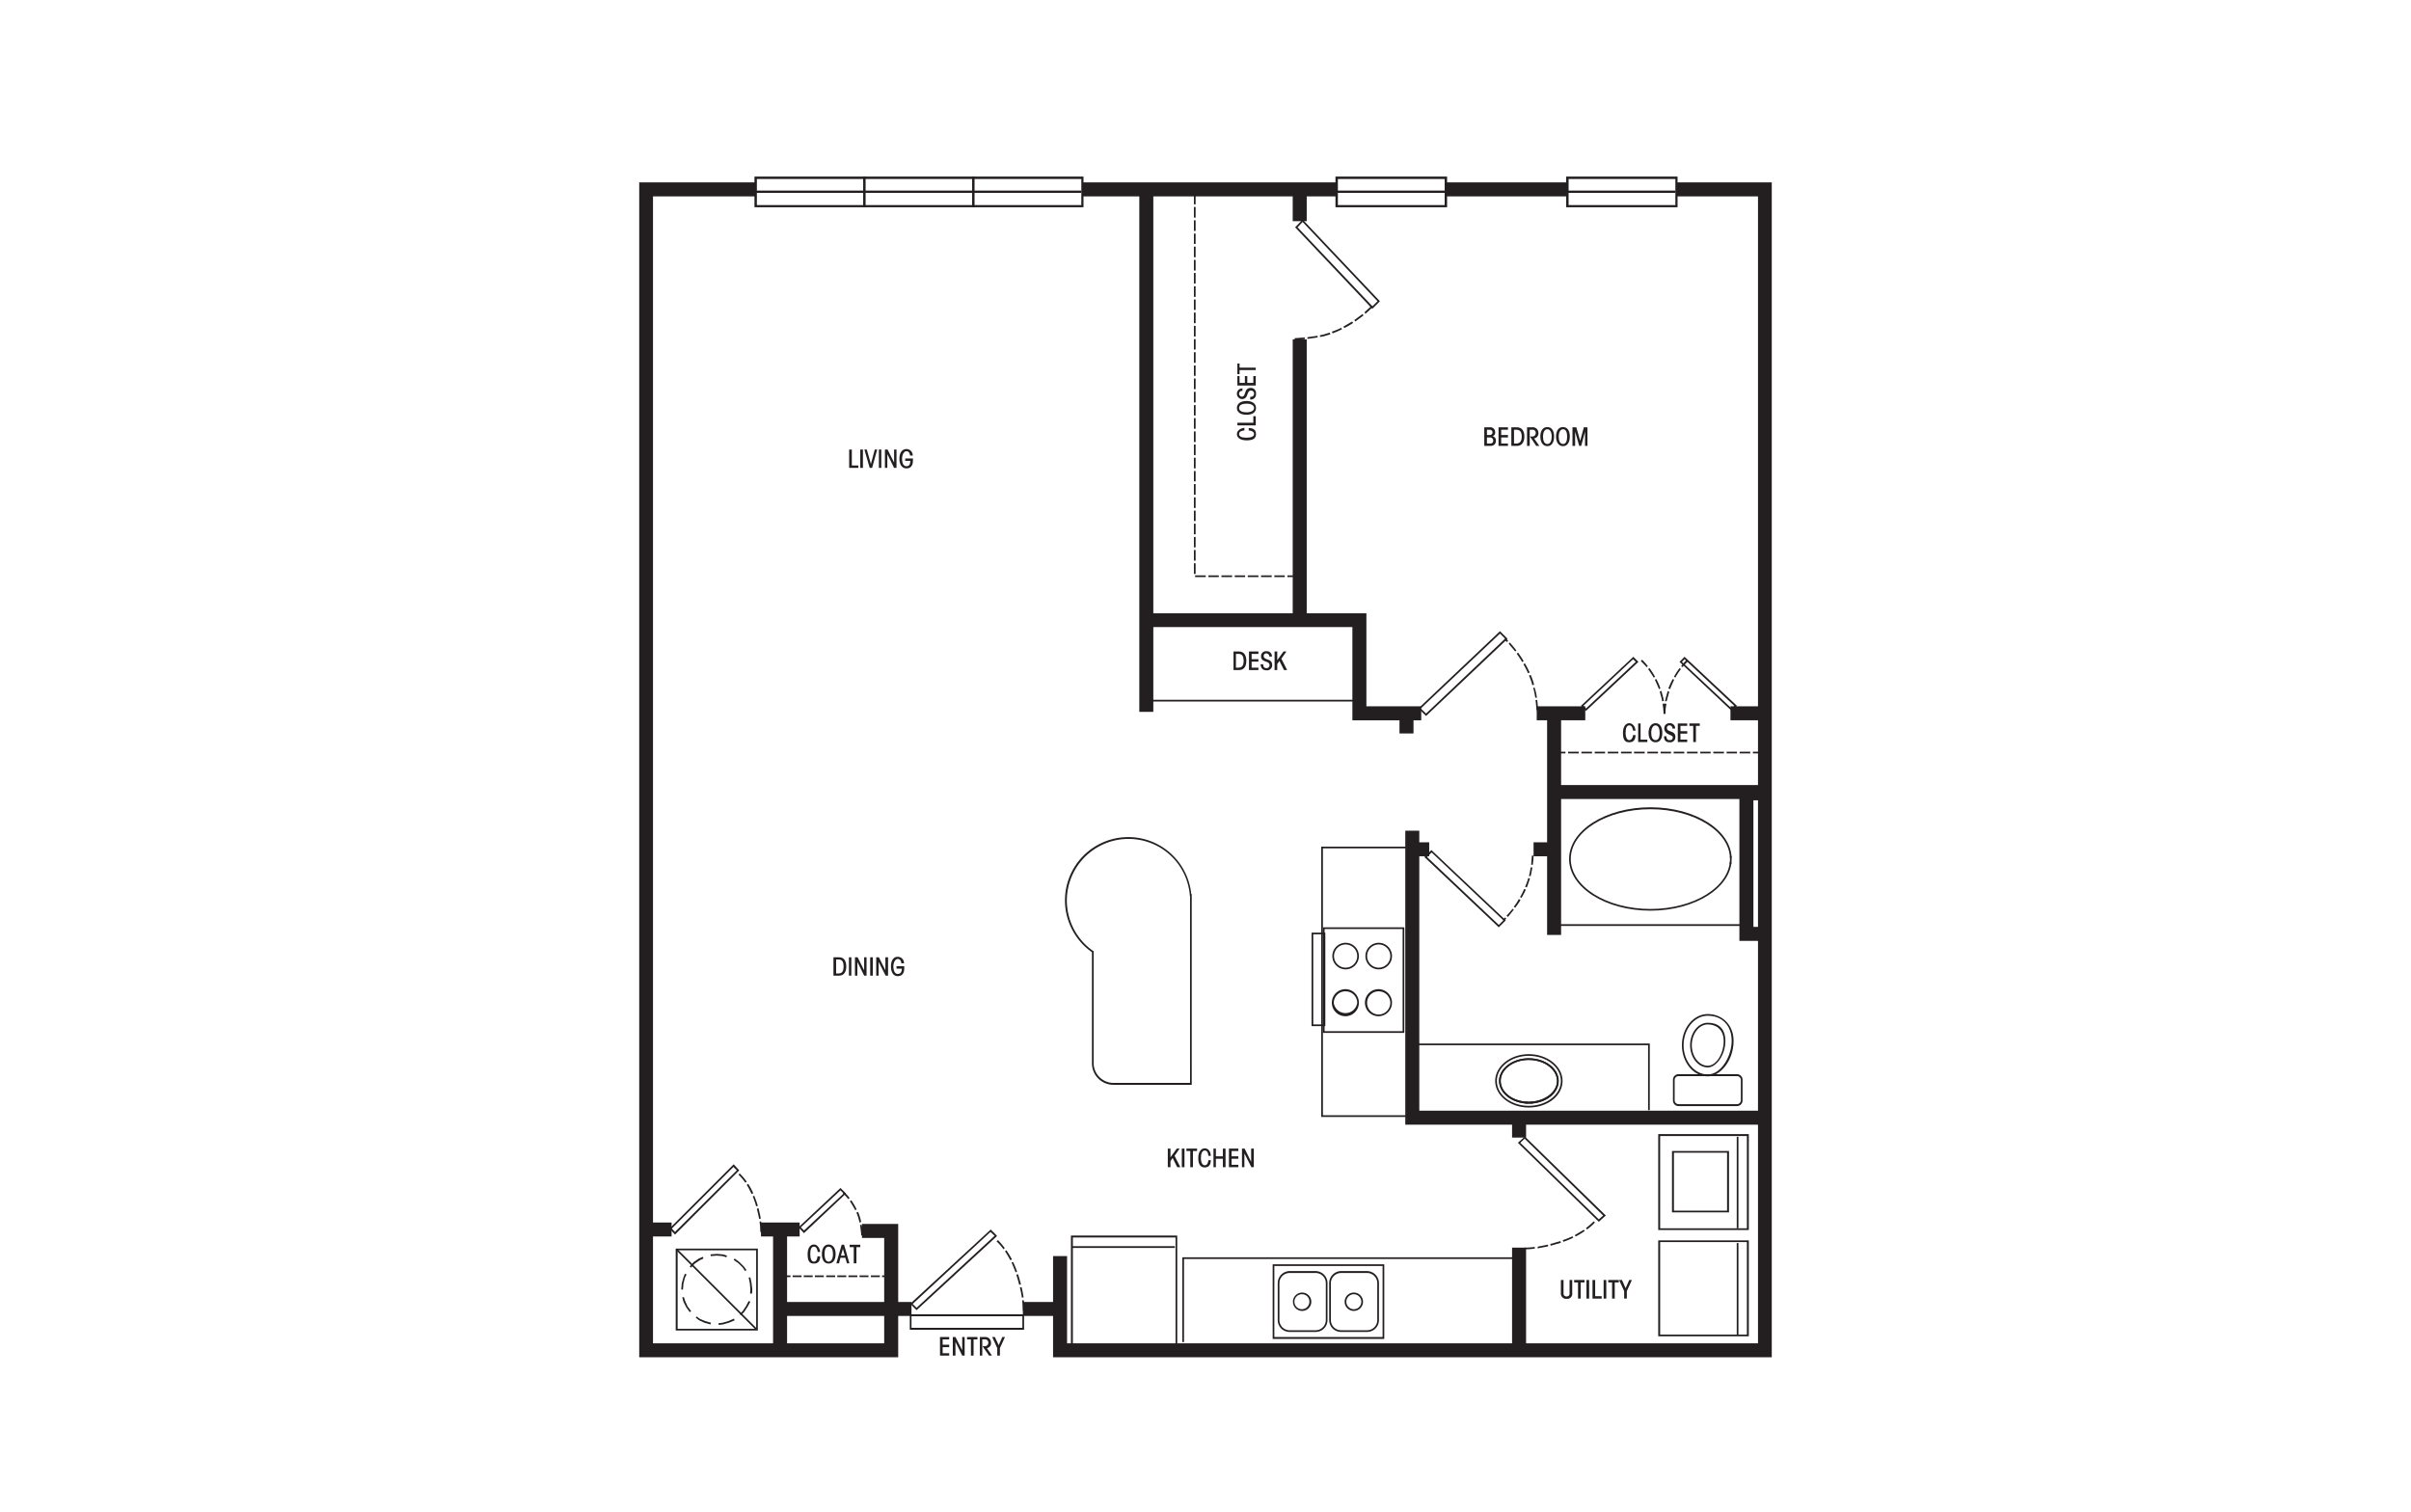
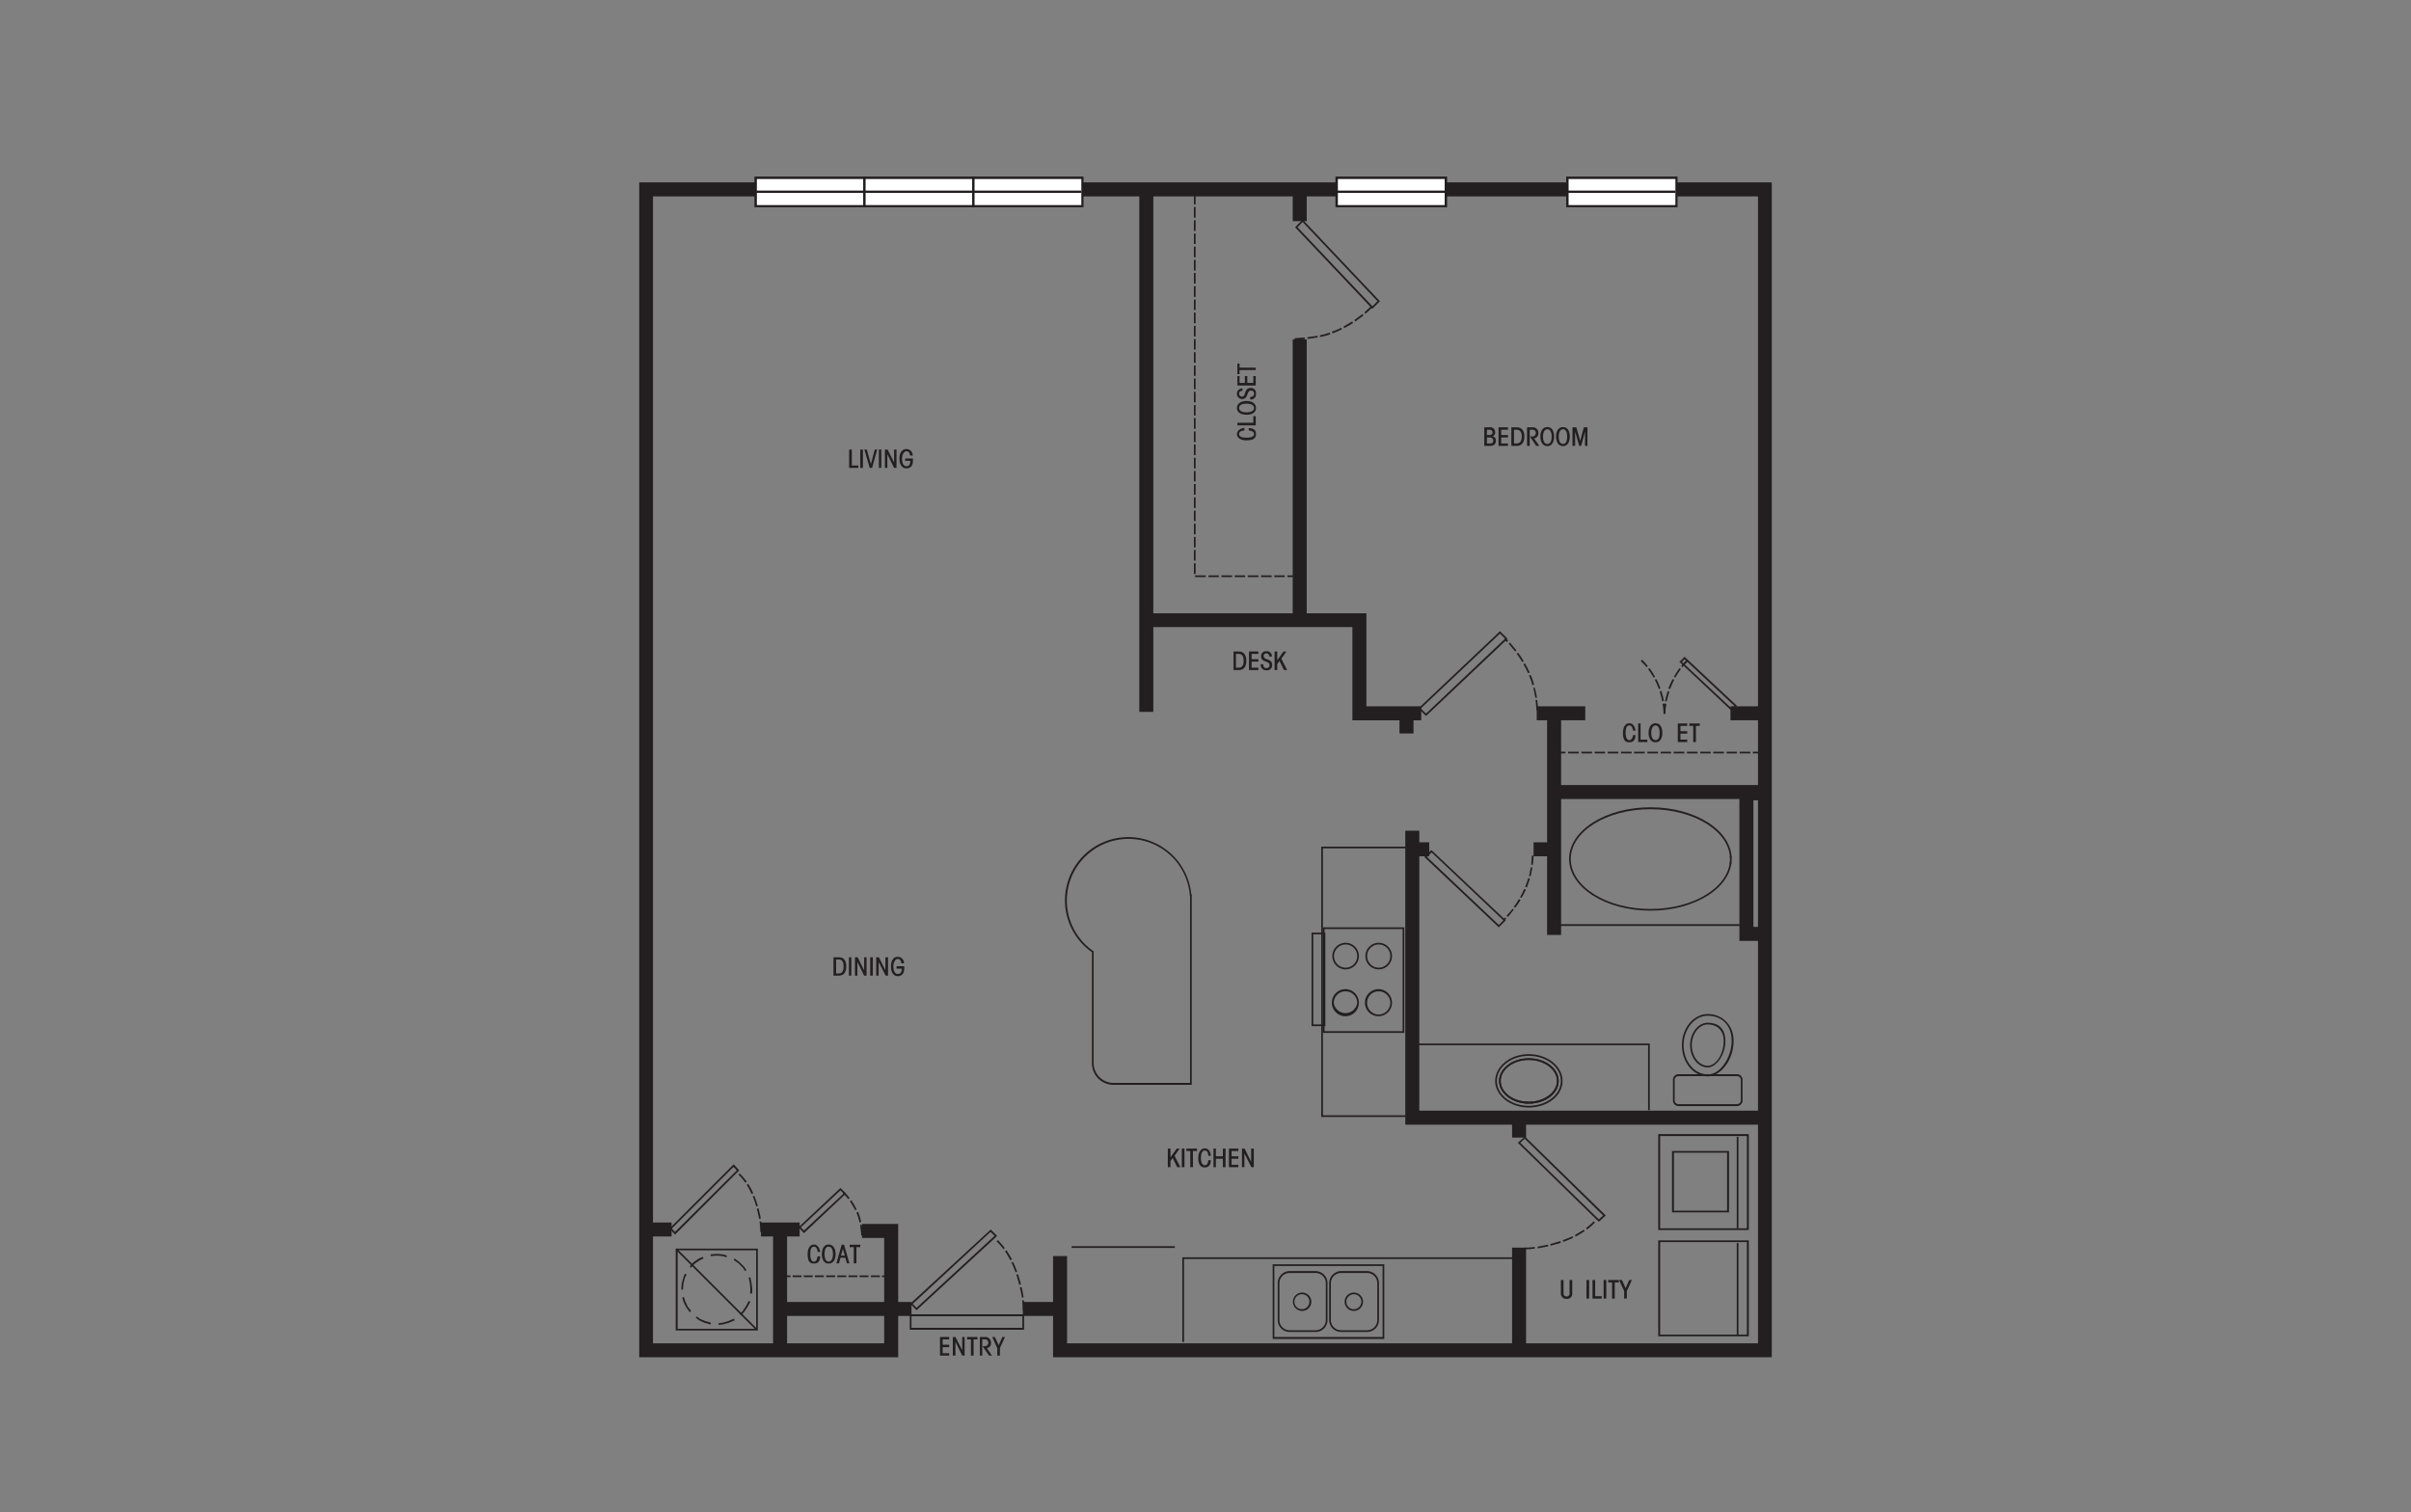
<svg xmlns="http://www.w3.org/2000/svg" viewBox="0 0 998 626">
  <rect x="0" y="0" width="998" height="626" fill="#808080" stroke="none" />
  <clipPath id="a">
    <path d="m632.8 456.9c-6.8 0-12.3-4.3-12.3-9.4s5.5-9.4 12.3-9.4 12.4 4.2 12.4 9.4-5.5 9.4-12.4 9.4zm0-18.1c-6.4 0-11.6 3.9-11.6 8.7s5.2 8.6 11.6 8.6 11.7-3.9 11.7-8.6-5.2-8.7-11.7-8.7z" />
  </clipPath>
  <clipPath id="b">
    <path d="m683.2 377c-18.6 0-33.7-9.6-33.7-21.4s15.1-21.4 33.7-21.4 33.6 9.6 33.6 21.4-15.1 21.4-33.6 21.4zm0-42c-18.2 0-33 9.2-33 20.6s14.8 20.7 33 20.7 32.9-9.3 32.9-20.7-14.8-20.6-32.9-20.6z" />
  </clipPath>
-   <path d="m-12.8-12.6h1023.7v651.13h-1023.7z" fill="#fff" />
+   <path d="m-12.8-12.6v651.13h-1023.7z" fill="#fff" />
  <path d="m351.5 193.7v-7.6h1.1v6.6h2.7v1z" fill="#231f20" />
  <path d="m356.1 193.7v-7.6h1.1v7.6z" fill="#231f20" />
  <path d="m362.1 186.1h1l-2.1 7.6h-1l-2.2-7.6h1l1.7 6z" fill="#231f20" />
  <path d="m363.8 193.7v-7.6h1v7.6z" fill="#231f20" />
  <path d="m366.3 193.7v-7.6h1.1l2.7 5.4v-5.4h1v7.6h-1l-2.8-5.7v5.7z" fill="#231f20" />
  <path d="m376.7 188.6c-.1-1-.5-1.8-1.5-1.8s-1.8 1.4-1.8 3.1.5 3.1 1.8 3.1 1.6-1 1.6-2.2h-2.1v-1h3.2v.9c0 2-.9 3.2-2.7 3.2s-2.9-1.6-2.9-4 1.1-4 2.9-4a2.6 2.6 0 0 1 2.6 2.7z" fill="#231f20" />
  <path d="m345 396.3h2.3c2.2 0 3 1.7 3 3.8s-.8 3.8-3 3.8h-2.3zm1.1 6.7h1c1.7 0 2.1-1.3 2.1-2.9s-.4-2.9-2.1-2.9h-1z" fill="#231f20" />
  <path d="m351.4 403.9v-7.6h1v7.6z" fill="#231f20" />
  <path d="m353.9 403.9v-7.6h1.1l2.7 5.4v-5.4h1v7.6h-1l-2.8-5.7v5.7z" fill="#231f20" />
  <path d="m360.2 403.9v-7.6h1.1v7.6z" fill="#231f20" />
  <path d="m362.7 403.9v-7.6h1.1l2.7 5.4v-5.4h1.1v7.6h-1l-2.9-5.7v5.7z" fill="#231f20" />
  <path d="m373.1 398.8c-.1-1-.5-1.8-1.5-1.8s-1.8 1.4-1.8 3.1.6 3.1 1.8 3.1 1.7-.9 1.7-2.2h-2.2v-1h3.2v.9c0 2-.9 3.2-2.7 3.2s-2.8-1.6-2.8-4 1-4 2.8-4a2.6 2.6 0 0 1 2.6 2.7z" fill="#231f20" />
  <path d="m733.4 561.9h-297.5v-41.9h5.8v36.1h286v-474.8h-457.4v474.8h95.7v-43.6h-9.2v-5.8h15v55.2h-107.2v-486.4h468.8z" fill="#231f20" />
  <path d="m312.8 73.6h45.2v11.74h-45.2z" fill="#fff" />
  <path d="m358.4 85.8h-46.1v-12.7h46.1zm-45.1-.9h44.2v-10.8h-44.2z" fill="#231f20" />
  <path d="m313 78.9h44.5v.96h-44.5z" fill="#231f20" />
  <path d="m357.8 73.6h45.2v11.74h-45.2z" fill="#fff" />
  <path d="m403.5 85.8h-46.2v-12.7h46.2zm-45.2-.9h44.2v-10.8h-44.2z" fill="#231f20" />
  <path d="m358.1 78.9h44.5v.96h-44.5z" fill="#231f20" />
  <path d="m402.9 73.6h45.2v11.74h-45.2z" fill="#fff" />
  <path d="m448.5 85.8h-46.1v-12.7h46.1zm-45.1-.9h44.2v-10.8h-44.2z" fill="#231f20" />
  <path d="m403.1 78.9h44.5v.96h-44.5z" fill="#231f20" />
  <path d="m553.3 73.6h45.2v11.74h-45.2z" fill="#fff" />
  <path d="m599 85.8h-46.2v-12.7h46.2zm-45.2-.9h44.2v-10.8h-44.2z" fill="#231f20" />
  <path d="m553.6 78.9h44.5v.96h-44.5z" fill="#231f20" />
  <path d="m648.8 73.6h45.2v11.74h-45.2z" fill="#fff" />
  <path d="m694.4 85.8h-46.1v-12.7h46.1zm-45.1-.9h44.2v-10.8h-44.2z" fill="#231f20" />
  <path d="m649 78.9h44.5v.96h-44.5z" fill="#231f20" />
-   <path d="m487.3 557.8h-44v-46.3h44zm-43.2-.7h42.5v-44.8h-42.5z" fill="#231f20" />
  <path d="m443.6 515.9h42.7v.72h-42.7z" fill="#231f20" />
  <path d="m573 554.3h-46.2v-30.9h46.2zm-45.5-.8h44.8v-29.4h-44.8z" fill="#231f20" />
  <path d="m565.8 551.4h-10.7a4.9 4.9 0 0 1 -4.9-4.9v-15.3a5 5 0 0 1 4.9-5h10.7a5 5 0 0 1 5 5v15.3a4.9 4.9 0 0 1 -5 4.9zm-10.7-24.4a4.2 4.2 0 0 0 -4.2 4.2v15.3a4.2 4.2 0 0 0 4.2 4.2h10.7a4.2 4.2 0 0 0 4.3-4.2v-15.3a4.2 4.2 0 0 0 -4.3-4.2z" fill="#231f20" />
  <path d="m560.4 542.7a3.8 3.8 0 0 1 0-7.6 3.8 3.8 0 0 1 0 7.6zm0-6.9a3.1 3.1 0 0 0 0 6.2 3.1 3.1 0 0 0 0-6.2z" fill="#231f20" />
  <path d="m544.5 551.4h-10.7a4.9 4.9 0 0 1 -4.9-4.9v-15.3a5 5 0 0 1 4.9-5h10.7a5 5 0 0 1 5 5v15.3a4.9 4.9 0 0 1 -5 4.9zm-10.7-24.4a4.2 4.2 0 0 0 -4.2 4.2v15.3a4.2 4.2 0 0 0 4.2 4.2h10.7a4.2 4.2 0 0 0 4.3-4.2v-15.3a4.2 4.2 0 0 0 -4.3-4.2z" fill="#231f20" />
  <path d="m539.1 542.7a3.8 3.8 0 1 1 3.7-3.8 3.8 3.8 0 0 1 -3.7 3.8zm0-6.9a3.1 3.1 0 1 0 2.9 3.1 3 3 0 0 0 -2.9-3.1z" fill="#231f20" />
  <path d="m581.3 427.6h-33.7v-43.7h33.7zm-33-.7h32.3v-42.3h-32.3z" fill="#231f20" />
  <path d="m548.6 424.8h-5.7v-38.7h5.7zm-5-.7h4.3v-37.3h-4.3z" fill="#231f20" />
  <path d="m557 420.7a5.6 5.6 0 1 1 5.5-5.5 5.6 5.6 0 0 1 -5.5 5.5zm0-10.3a4.8 4.8 0 0 0 -4.9 4.8 4.9 4.9 0 0 0 9.7 0 4.8 4.8 0 0 0 -4.8-4.8z" fill="#231f20" />
  <path d="m557 401.3a5.5 5.5 0 1 1 5.5-5.5 5.5 5.5 0 0 1 -5.5 5.5zm0-10.3a4.8 4.8 0 1 0 4.8 4.8 4.8 4.8 0 0 0 -4.8-4.8z" fill="#231f20" />
  <path d="m570.7 420.7a5.6 5.6 0 1 1 5.5-5.5 5.6 5.6 0 0 1 -5.5 5.5zm0-10.3a4.7 4.7 0 0 0 -4.8 4.8 4.8 4.8 0 0 0 4.8 4.8 4.9 4.9 0 0 0 4.8-4.8 4.8 4.8 0 0 0 -4.8-4.8z" fill="#231f20" />
  <path d="m570.7 401.3a5.5 5.5 0 1 1 5.5-5.5 5.5 5.5 0 0 1 -5.5 5.5zm0-10.3a4.8 4.8 0 0 0 0 9.6 4.8 4.8 0 0 0 0-9.6z" fill="#231f20" />
  <path d="m423.4 539h14.6v5.78h-14.6z" fill="#231f20" />
  <path d="m324.1 539h44.1v5.78h-44.1z" fill="#231f20" />
  <path d="m369.6 539h7.7v5.78h-7.7z" fill="#231f20" />
  <path d="m268.6 506.1h9.4v5.78h-9.4z" fill="#231f20" />
  <path d="m315 506.1h16v5.78h-16z" fill="#231f20" />
  <path d="m634.8 348.7h9.6v5.78h-9.6z" fill="#231f20" />
  <path d="m583.8 348.7h7.8v5.78h-7.8z" fill="#231f20" />
  <path d="m636.1 292.4h20.1v5.78h-20.1z" fill="#231f20" />
  <path d="m588.3 298.2h-28.5v-38.6h-84.4v-5.7h90.2v38.5h22.7z" fill="#231f20" />
  <path d="m367.8 528.7h-2.7v-.7h2.7zm-3.6 0h-3.7v-.7h3.7zm-4.7 0h-3.7v-.7h3.7zm-4.6 0h-3.7v-.7h3.7zm-4.6 0h-3.7v-.7h3.7zm-4.6 0h-3.7v-.7h3.7zm-4.7 0h-3.7v-.7h3.7zm-4.6 0h-3.7v-.7h3.7zm-4.6 0h-3.7v-.7h3.7zm-4.6 0h-3.7v-.7h3.7z" fill="#231f20" />
  <path d="m719 457.9h-24.2a2.3 2.3 0 0 1 -2.3-2.4v-8.4a2.3 2.3 0 0 1 2.3-2.4h24.2a2.3 2.3 0 0 1 2.3 2.4v8.4a2.3 2.3 0 0 1 -2.3 2.4zm-24.2-12.4a1.6 1.6 0 0 0 -1.6 1.6v8.4a1.6 1.6 0 0 0 1.6 1.6h24.2a1.6 1.6 0 0 0 1.6-1.6v-8.4a1.6 1.6 0 0 0 -1.6-1.6z" fill="#231f20" />
  <path d="m706.9 445.6c-5.9 0-10.7-5.8-10.7-12.9s4.8-12.9 10.7-12.9 10.7 4.4 10.7 11.1c0 8.4-5.7 14.7-10.7 14.7zm0-25.1c-5.5 0-10 5.5-10 12.2s4.5 12.1 10 12.1 9.9-7.5 9.9-13.9-4-10.4-9.9-10.4z" fill="#231f20" />
  <path d="m706.9 441.9c-4 0-7.3-4.1-7.3-9.2s3.3-9.3 7.3-9.3 7.3 2 7.3 7.6-3.7 10.9-7.3 10.9zm0-17.8c-3.6 0-6.6 3.9-6.6 8.6s3 8.5 6.6 8.5 6.6-5.1 6.6-10.2-3.4-6.9-6.6-6.9z" fill="#231f20" />
  <path d="m632.8 458.5c-7.7 0-13.9-5-13.9-11s6.2-11.1 13.9-11.1 14 5 14 11.1-6.2 11-14 11zm0-21.4c-7.3 0-13.2 4.7-13.2 10.4s5.9 10.3 13.2 10.3 13.3-4.6 13.3-10.3-5.9-10.4-13.3-10.4z" fill="#231f20" />
  <path d="m632.8 456.9c-6.8 0-12.3-4.3-12.3-9.4s5.5-9.4 12.3-9.4 12.4 4.2 12.4 9.4-5.5 9.4-12.4 9.4zm0-18.1c-6.4 0-11.6 3.9-11.6 8.7s5.2 8.6 11.6 8.6 11.7-3.9 11.7-8.6-5.2-8.7-11.7-8.7z" fill="#231f20" />
  <path d="m632.8 456.9c-6.8 0-12.3-4.3-12.3-9.4s5.5-9.4 12.3-9.4 12.4 4.2 12.4 9.4-5.5 9.4-12.4 9.4zm0-18.1c-6.4 0-11.6 3.9-11.6 8.7s5.2 8.6 11.6 8.6 11.7-3.9 11.7-8.6-5.2-8.7-11.7-8.7z" fill="#231f20" />
  <g clip-path="url(#a)">
    <path d="m633 460.7c-.9 0-1.5-.8-1.5-1.9v-5.9c0-1.1.6-1.9 1.5-1.9s1.4.8 1.4 1.9v5.9c0 1.1-.6 1.9-1.4 1.9zm0-9c-.5 0-.8.6-.8 1.2v5.9c0 .6.3 1.2.8 1.2s.7-.6.7-1.2v-5.9c0-.6-.3-1.2-.7-1.2z" fill="#231f20" />
  </g>
  <g fill="#231f20">
    <path d="m723.9 553.2h-37.5v-39.7h37.5zm-36.7-.7h35.9v-38.3h-35.9z" />
    <path d="m718.9 514.6h.7v37.9h-.7z" />
    <path d="m723.9 509.2h-37.5v-39.7h37.5zm-36.7-.7h35.9v-38.2h-35.9z" />
    <path d="m718.9 470.6h.7v37.9h-.7z" />
    <path d="m715.7 501.9h-23.6v-25.4h23.6zm-22.8-.7h22v-24h-22z" />
    <path d="m716.8 294.3-21.6-20.3 2.1-2.1 21.7 20.3zm-20.6-20.3 20.6 19.3 1.1-1.1-20.6-19.3z" />
-     <path d="m656.5 294.3-2.1-2.1 21.7-20.3 2.1 2.1zm-1.1-2.1 1.1 1.1 20.6-19.3-1.1-1.1z" />
    <path d="m320 510.9h5.8v47.33h-5.8z" />
    <path d="m471.6 79.7h5.8v215h-5.8z" />
    <path d="m535.1 79.7h5.8v11.86h-5.8z" />
    <path d="m625.9 516.5h5.8v41.67h-5.8z" />
    <path d="m640.4 294h5.8v93.05h-5.8z" />
    <path d="m643.3 325h88.2v5.78h-88.2z" />
    <path d="m625.9 462.7h5.8v8.24h-5.8z" />
    <path d="m579.3 295.4h5.8v8.24h-5.8z" />
    <path d="m338.5 518.3c-.2-1.1-.5-2.2-1.6-2.2s-1.5 1.2-1.5 3.1.5 3.1 1.5 3.1 1.4-1.1 1.5-2.2h1.1c0 1.8-.7 3-2.6 3s-2.6-1.2-2.6-3.9 1.2-4 2.6-4 2.4 1.4 2.6 3.1z" />
    <path d="m345.9 519.2c0 2.4-1.1 3.9-2.9 3.9s-2.8-1.5-2.8-3.9 1-4 2.8-4 2.9 1.6 2.9 4zm-4.6 0c0 1.7.5 3.1 1.7 3.1s1.8-1.4 1.8-3.1-.5-3.1-1.8-3.1-1.7 1.4-1.7 3.1z" />
    <path d="m346.2 523 2.2-7.7h1l2.2 7.7h-1l-.7-2.3h-2l-.6 2.3zm1.9-3.2h1.6l-.8-2.8z" />
    <path d="m356.1 515.3v1h-1.6v6.7h-1.1v-6.7h-1.7v-1z" />
    <path d="m650.8 529.9v5.4a2.1 2.1 0 0 1 -2.3 2.4 2.2 2.2 0 0 1 -2.4-2.4v-5.4h1.1v5.6c0 .8.5 1.2 1.3 1.2a1.1 1.1 0 0 0 1.2-1.2v-5.6z" />
-     <path d="m655.9 529.9v1h-1.6v6.7h-1.1v-6.7h-1.6v-1z" />
    <path d="m656.7 537.6v-7.7h1.1v7.7z" />
    <path d="m659.2 537.6v-7.7h1.1v6.7h2.7v1z" />
    <path d="m663.8 537.6v-7.7h1.1v7.7z" />
    <path d="m670.1 529.9v1h-1.7v6.7h-1.1v-6.7h-1.6v-1z" />
    <path d="m674.4 529.9h1.1l-2.1 4.6v3.1h-1.1v-3.1l-2.1-4.6h1.2l1.5 3.4z" />
    <path d="m483.4 483.2v-7.7h1.1v3.6l2.6-3.6h1.2l-2.1 3 2.4 4.7h-1.3l-1.9-3.8-.9 1.3v2.5z" />
    <path d="m489.2 483.2v-7.7h1.1v7.7z" />
    <path d="m495.5 475.5v1h-1.7v6.7h-1.1v-6.7h-1.6v-1z" />
    <path d="m500.2 478.5c-.1-1.1-.4-2.2-1.5-2.2s-1.6 1.2-1.6 3.1.6 3 1.6 3 1.4-1 1.5-2.1h1c0 1.7-.7 3-2.5 3s-2.7-1.3-2.7-3.9 1.2-4 2.7-4 2.4 1.3 2.5 3.1z" />
    <path d="m502.3 483.2v-7.7h1v3.2h2.9v-3.2h1.1v7.7h-1.1v-3.5h-2.9v3.5z" />
    <path d="m508.7 483.2v-7.7h3.9v1h-2.8v2.2h2.8v1h-2.8v2.5h2.8v1z" />
    <path d="m514.1 483.2v-7.7h1.1l2.7 5.5v-5.5h1.1v7.7h-1l-2.9-5.7v5.7z" />
    <path d="m510.6 269.7h2.2c2.3 0 3.1 1.8 3.1 3.9s-.8 3.8-3.1 3.8h-2.2zm1 6.7h1.1c1.7 0 2.1-1.3 2.1-2.8s-.4-2.9-2.1-2.9h-1.1z" />
    <path d="m517 277.4v-7.7h3.9v1h-2.8v2.2h2.8v1h-2.8v2.5h2.8v1z" />
    <path d="m522.9 275c0 .9.3 1.6 1.3 1.6a1.2 1.2 0 0 0 1.3-1.3c0-1.9-3.5-.9-3.5-3.6a2 2 0 0 1 2.2-2.1 2.1 2.1 0 0 1 2.3 2.2h-1.1a1.2 1.2 0 0 0 -1.2-1.3 1 1 0 0 0 -1.1 1.1c0 1.9 3.5.8 3.5 3.7a2.1 2.1 0 0 1 -2.3 2.2c-1.7 0-2.4-1-2.5-2.5z" />
    <path d="m527.6 277.4v-7.7h1.1v3.6l2.6-3.6h1.2l-2.1 3 2.4 4.7h-1.3l-1.9-3.8-.9 1.3v2.5z" />
    <path d="m676 302.5c-.2-1.1-.5-2.2-1.6-2.2s-1.5 1.2-1.5 3.1.6 3 1.5 3 1.5-1 1.6-2.1h1c0 1.8-.7 3-2.6 3s-2.6-1.2-2.6-3.9 1.2-4 2.6-4 2.5 1.4 2.6 3.1z" />
    <path d="m678.1 307.2v-7.7h1v6.7h2.8v1z" />
    <path d="m688.1 303.4c0 2.4-1 3.9-2.8 3.9s-2.9-1.5-2.9-3.9 1.1-4 2.9-4 2.8 1.6 2.8 4zm-4.6 0c0 1.6.5 3 1.8 3s1.7-1.4 1.7-3-.5-3.1-1.7-3.1-1.8 1.4-1.8 3.1z" />
-     <path d="m689.8 304.8c0 .9.3 1.6 1.3 1.6s1.3-.4 1.3-1.3-3.5-.9-3.5-3.6a2.1 2.1 0 0 1 2.2-2.1 2.1 2.1 0 0 1 2.3 2.2h-1.1a1.2 1.2 0 0 0 -1.2-1.3 1 1 0 0 0 -1.1 1.1c0 1.9 3.5.8 3.5 3.7a2.1 2.1 0 0 1 -2.3 2.2c-1.7 0-2.4-.9-2.4-2.5z" />
    <path d="m694.5 307.2v-7.7h3.9v1h-2.8v2.2h2.8v1h-2.8v2.5h2.8v1z" />
    <path d="m703.6 299.5v1h-1.6v6.7h-1.1v-6.7h-1.6v-1z" />
    <path d="m614.4 176.9h2.2a2 2 0 0 1 2.3 2.1 1.5 1.5 0 0 1 -1.1 1.6 1.7 1.7 0 0 1 1.4 1.8c0 1.6-1 2.2-2.4 2.2h-2.4zm1.1 3.2h1c.7 0 1.3-.3 1.3-1.1s-.6-1.1-1.3-1.1h-1zm0 3.5h1.3c.9 0 1.3-.4 1.3-1.2a1.3 1.3 0 0 0 -1.4-1.3h-1.2z" />
    <path d="m620.3 184.6v-7.7h3.9v1h-2.8v2.2h2.8v1h-2.8v2.5h2.8v1z" />
    <path d="m625.6 176.9h2.3c2.2 0 3.1 1.7 3.1 3.8s-.9 3.9-3.1 3.9h-2.3zm1.1 6.7h1c1.7 0 2.2-1.3 2.2-2.9s-.5-2.8-2.2-2.8h-1z" />
    <path d="m632.1 184.6v-7.7h2.1a2.3 2.3 0 0 1 2.6 2.3 2.1 2.1 0 0 1 -1.8 2.3l2.2 3.1h-1.3l-2.6-3.9h.8a1.4 1.4 0 0 0 1.6-1.4 1.3 1.3 0 0 0 -1.5-1.4h-1v6.7z" />
    <path d="m643.3 180.7c0 2.4-1 4-2.8 4s-2.9-1.6-2.9-4 1.1-3.9 2.9-3.9 2.8 1.5 2.8 3.9zm-4.6 0c0 1.7.5 3.1 1.8 3.1s1.8-1.4 1.8-3.1-.6-3-1.8-3-1.8 1.4-1.8 3z" />
    <path d="m649.8 180.7c0 2.4-1 4-2.8 4s-2.9-1.6-2.9-4 1.1-3.9 2.9-3.9 2.8 1.5 2.8 3.9zm-4.6 0c0 1.7.5 3.1 1.8 3.1s1.7-1.4 1.7-3.1-.5-3-1.7-3-1.8 1.4-1.8 3z" />
    <path d="m650.9 184.6v-7.7h1.6l1.6 5.6 1.5-5.6h1.5v7.7h-1v-5.9l-1.6 5.9h-.8l-1.7-5.9v5.9z" />
    <path d="m515.1 178.2c-1.1.1-2.2.4-2.2 1.5s1.2 1.5 3.1 1.5 3.1-.5 3.1-1.5-1.1-1.4-2.2-1.5v-1c1.8 0 3 .7 3 2.5s-1.2 2.6-3.9 2.6-4-1.2-4-2.6 1.4-2.4 3.1-2.6z" />
    <path d="m519.8 176.1h-7.6v-1.1h6.6v-2.7h1z" />
    <path d="m516 166c2.4 0 3.9 1.1 3.9 2.9s-1.5 2.8-3.9 2.8-4-1-4-2.8 1.6-2.9 4-2.9zm0 4.7c1.7 0 3.1-.6 3.1-1.8s-1.4-1.8-3.1-1.8-3.1.5-3.1 1.8 1.4 1.8 3.1 1.8z" />
    <path d="m517.5 164.3c.8 0 1.6-.3 1.6-1.3a1.2 1.2 0 0 0 -1.3-1.3c-1.9 0-.9 3.5-3.7 3.5a2.2 2.2 0 0 1 .2-4.4v1c-.8 0-1.4.4-1.4 1.2a1.2 1.2 0 0 0 1.2 1.2c1.8 0 .7-3.6 3.6-3.6a2.1 2.1 0 0 1 2.2 2.3 2.2 2.2 0 0 1 -2.4 2.5z" />
    <path d="m519.8 159.6h-7.6v-3.9h.9v2.8h2.2v-2.8h1v2.8h2.5v-2.8h1z" />
    <path d="m512.2 150.5h.9v1.7h6.7v1h-6.7v1.7h-.9z" />
    <path d="m490.1 555.6h-.7v-35.1h138.2v.7h-137.5z" />
    <path d="m582 462.4h-35.1v-111.9h35.7v.7h-35v110.5h34.4z" />
    <path d="m729.3 465.6h-147.6v-121.7h5.8v115.9h141.8z" />
    <path d="m716.3 292.4h13.9v5.78h-13.9z" />
    <path d="m682.9 459.6h-.7v-26.9h-95.6v-.7h96.3z" />
    <path d="m683.2 377c-18.6 0-33.7-9.6-33.7-21.4s15.1-21.4 33.7-21.4 33.6 9.6 33.6 21.4-15.1 21.4-33.6 21.4zm0-42c-18.2 0-33 9.2-33 20.6s14.8 20.7 33 20.7 32.9-9.3 32.9-20.7-14.8-20.6-32.9-20.6z" />
  </g>
  <g clip-path="url(#b)">
    <path d="m716.7 357.7h-7.5c-1.2 0-2.2-.7-2.2-1.6a2 2 0 0 1 2.2-1.7h7.5c1.3 0 2.3.8 2.3 1.7s-1 1.6-2.3 1.6zm-7.5-2.6c-.8 0-1.5.5-1.5 1s.7.9 1.5.9h7.5c.8 0 1.6-.4 1.6-.9s-.8-1-1.6-1z" fill="#231f20" />
  </g>
  <path d="m729.2 389.5h-9.2v-63.9h9.7v5.7h-3.9v52.4h3.4z" fill="#231f20" />
  <path d="m643.3 382.6h78v.72h-78z" fill="#231f20" />
-   <path d="m475.2 289.7h86.7v.72h-86.7z" fill="#231f20" />
  <path d="m535.1 140.5h5.8v115.5h-5.8z" fill="#231f20" />
  <path d="m535.3 238.9h-2.4v-.7h2.4zm-3.5 0h-4.3v-.7h4.3zm-5.4 0h-4.4v-.7h4.4zm-5.5 0h-4.4v-.7h4.4zm-5.5 0h-4.3v-.7h4.3zm-5.4 0h-4.4v-.7h4.4zm-5.5 0h-4.3v-.7h4.3zm-5.4 0h-4.4v-.7h4.4zm-4.2-1.3h-.7v-4.4h.7zm0-5.5h-.7v-4.4h.7zm0-5.5h-.7v-4.3h.7zm0-5.4h-.7v-4.4h.7zm0-5.5h-.7v-4.3h.7zm0-5.4h-.7v-4.4h.7zm0-5.5h-.7v-4.4h.7zm0-5.5h-.7v-4.3h.7zm0-5.4h-.7v-4.4h.7zm0-5.5h-.7v-4.4h.7zm0-5.4h-.7v-4.4h.7zm0-5.5h-.7v-4.4h.7zm0-5.5h-.7v-4.3h.7zm0-5.4h-.7v-4.4h.7zm0-5.5h-.7v-4.4h.7zm0-5.5h-.7v-4.3h.7zm0-5.4h-.7v-4.4h.7zm0-5.5h-.7v-4.3h.7zm0-5.4h-.7v-4.4h.7zm0-5.5h-.7v-4.4h.7zm0-5.5h-.7v-4.3h.7zm0-5.4h-.7v-4.4h.7zm0-5.5h-.7v-4.4h.7zm0-5.4h-.7v-4.4h.7zm0-5.5h-.7v-4.4h.7zm0-5.5h-.7v-4.3h.7zm0-5.4h-.7v-4.4h.7zm0-5.5h-.7v-4.4h.7zm0-5.5h-.7v-4.3h.7z" fill="#231f20" />
  <path d="m730 311.9h-4.4v-.7h4.4zm-5.5 0h-4.4v-.7h4.4zm-5.5 0h-4.3v-.7h4.3zm-5.4 0h-4.4v-.7h4.4zm-5.5 0h-4.3v-.7h4.3zm-5.4 0h-4.4v-.7h4.4zm-5.5 0h-4.4v-.7h4.4zm-5.5 0h-4.3v-.7h4.3zm-5.4 0h-4.4v-.7h4.4zm-5.5 0h-4.4v-.7h4.4zm-5.4 0h-4.4v-.7h4.4zm-5.5 0h-4.4v-.7h4.4zm-5.5 0h-4.3v-.7h4.3zm-5.4 0h-4.4v-.7h4.4zm-5.5 0h-4.4v-.7h4.4zm-5.5 0h-2.8v-.7h2.8z" fill="#231f20" />
  <path d="m423.9 550.5h-47.3v-6.4h47.3zm-46.6-.8h45.9v-4.8h-45.9z" fill="#231f20" />
  <path d="m689.4 295.5h-.8a31.5 31.5 0 0 1 .5-4.3l.7.2a18.4 18.4 0 0 0 -.4 4.1zm.5-5.2h-.7c.2-.7.3-1.4.5-2l.6-2.2.7.3q-.3.9-.6 2.1c-.2.5-.3 1.2-.5 1.8zm1.4-5-.7-.3a33.9 33.9 0 0 1 1.8-3.9l.6.3c-.6 1.3-1.2 2.6-1.7 3.9zm2.2-4.8-.6-.3a31.7 31.7 0 0 1 2.3-3.6l.6.4a26.4 26.4 0 0 0 -2.3 3.5zm2.9-4.3-.5-.4a15.5 15.5 0 0 1 2.4-2.7l.5.6a28.9 28.9 0 0 0 -2.4 2.5z" fill="#231f20" />
  <path d="m688.6 295.5a27.1 27.1 0 0 0 -.4-4.1l.7-.2a20.9 20.9 0 0 1 .4 4.3zm-.6-5.2a12.9 12.9 0 0 0 -.4-1.9c-.2-.7-.4-1.5-.6-2.1l.7-.3.6 2.2a11.8 11.8 0 0 1 .4 2zm-1.3-5c-.5-1.3-1.1-2.6-1.7-3.9l.6-.3a22 22 0 0 1 1.7 3.9zm-2.2-4.8c-.7-1.2-1.5-2.4-2.3-3.5l.6-.4a31.7 31.7 0 0 1 2.3 3.6zm-2.9-4.3a28.9 28.9 0 0 0 -2.4-2.5l.5-.6a21 21 0 0 1 2.4 2.7z" fill="#231f20" />
  <path d="m389.1 561.2v-7.7h3.8v1h-2.7v2.2h2.7v1h-2.7v2.5h2.7v1z" fill="#231f20" />
  <path d="m394.4 561.2v-7.7h1.1l2.8 5.5v-5.5h1v7.7h-1l-2.8-5.7v5.7z" fill="#231f20" />
  <path d="m404.6 553.5v1h-1.6v6.7h-1.1v-6.7h-1.6v-1z" fill="#231f20" />
  <path d="m405.6 561.2v-7.7h2.1a2.3 2.3 0 0 1 2.5 2.3 2 2 0 0 1 -1.7 2.3l2.1 3.1h-1.2l-2.7-3.9h.9a1.4 1.4 0 0 0 1.5-1.4 1.3 1.3 0 0 0 -1.5-1.4h-1v6.7z" fill="#231f20" />
  <path d="m414.9 553.5h1.1l-2.1 4.6v3.1h-1.1v-3.1l-2.1-4.6h1.1l1.6 3.4z" fill="#231f20" />
  <path d="m313.7 550.8h-34v-33.9h34zm-33.2-.7h32.5v-32.5h-32.5z" fill="#231f20" />
  <path d="m296.4 510.3h.7v46.99h-.7z" fill="#231f20" transform="matrix(.707 -.707 .707 .707 -290.6 366.2)" />
  <path d="m282.7 533.9-.7-.1.2-2.5.7-2.5.6-1.5.7.3-.7 1.4-.6 2.4z" fill="#231f20" />
  <path d="m286 524.8-.5-.5 1.6-1.8 2.2-1.5 1.6-.7.3.7-1.5.7-2.1 1.4z" fill="#231f20" />
  <path d="m300.7 520.5-1.6-.5-2.4-.2-2.5.2-.1-.7 2.6-.2 2.5.2 1.7.5z" fill="#231f20" />
  <path d="m308.4 526.2-1-1.5-1.7-1.7-2-1.4.4-.6 2 1.5 1.8 1.8 1.1 1.5z" fill="#231f20" />
  <path d="m311.3 535.5h-.8l.1-1.7-.2-2.5-.5-2.4.7-.1.5 2.4.3 2.6z" fill="#231f20" />
  <path d="m306.7 544.5-.5-.5 1.2-1.2 1.4-2.1 1.1-2.1.7.3-1.2 2.2-1.4 2.1z" fill="#231f20" />
  <path d="m297.5 548.5-.1-.7 1.7-.2 2.4-.7 2.3-1 .3.7-2.4 1-2.5.7z" fill="#231f20" />
  <path d="m294.1 548.3-2.5-.7-2.2-1-1.4-1.1.4-.5 1.3 1 2.2.9 2.4.7z" fill="#231f20" />
  <path d="m285.5 543.2-1.5-2.1-1.1-2.2-.5-1.8.7-.1.5 1.6 1 2.2 1.5 2z" fill="#231f20" />
  <path d="m620.4 383.9-30.8-29.1 2.9-2.9 30.8 29.1zm-29.7-29.1 29.7 28.1 1.9-1.9-29.7-28.1z" fill="#231f20" />
  <path d="m622.6 381.2-.5-.5.9-.9.5.5zm1.6-1.6-.6-.5a34.7 34.7 0 0 0 2.5-2.9l.5.4zm3-3.8-.6-.4a22 22 0 0 0 2.1-3.2l.7.4a36.2 36.2 0 0 1 -2.2 3.2zm2.6-4.1-.6-.3a27 27 0 0 0 1.7-3.4l.7.3a27.9 27.9 0 0 1 -1.8 3.4zm2.2-4.3-.7-.3a26 26 0 0 0 1.3-3.6l.7.2c-.4 1.2-.8 2.5-1.3 3.7zm1.6-4.7h-.7c.3-1.2.5-2.4.7-3.6h.7c-.2 1.1-.4 2.4-.7 3.6zm.9-4.7h-.7l.3-3.8h.7c0 1.3-.2 2.6-.3 3.8z" fill="#231f20" />
  <path d="m590.3 296.4-3.2-3.1.3-.3 33.5-31.7 3.1 3.1-.2.3zm-2.2-3.1 2.2 2.1 32.7-31-2.1-2.1z" fill="#231f20" />
  <path d="m636 294c-.1-1.4-.2-2.8-.4-4.2h.7c.2 1.4.3 2.8.4 4.3zm-.5-5.2c-.2-1.4-.5-2.7-.8-4l.3-.2h.3l-.3.2h.3a27.1 27.1 0 0 1 .9 4.1zm-1.2-5.1a21.2 21.2 0 0 0 -1.4-4l.7-.3a24 24 0 0 1 1.4 4zm-1.8-5a32.4 32.4 0 0 0 -1.9-3.7l.6-.4c.8 1.3 1.4 2.6 2 3.8zm-2.4-4.6c-.7-1.2-1.5-2.4-2.3-3.5l.6-.4c.8 1.1 1.6 2.3 2.3 3.5zm-2.9-4.4-2.7-3.2.5-.5c.9 1.1 1.9 2.2 2.7 3.3zm-3.5-3.9-.9-1 .5-.5 1 1z" fill="#231f20" />
  <path d="m568.1 127.8-.3-.2-31.7-33.5 3.1-3.2.3.3 31.7 33.5zm-31-33.7 31 32.7 2.1-2.1-31-32.8z" fill="#231f20" />
  <path d="m535.9 140.7v-.7l4.2-.3v.7zm5.3-.4v-.7l4.2-.6v.7zm5.2-.8v-.7l1.4-.3 2.6-.8.3.7-2.7.8zm5.2-1.5-.3-.7a32 32 0 0 0 3.9-1.6l.3.6a32.9 32.9 0 0 1 -3.9 1.7zm4.8-2.2-.3-.6 3.6-2.1.4.6a27.1 27.1 0 0 1 -3.7 2.1zm4.6-2.7-.4-.6 3.4-2.5.4.6zm4.2-3.2-.4-.6 2.9-2.7.5.5c-.9.9-1.9 1.9-3 2.8z" fill="#231f20" />
  <path d="m332.8 510.5-2.3-2.4 17.4-16.3 2.3 2.3zm-1.3-2.4 1.3 1.3 16.4-15.3-1.3-1.3z" fill="#231f20" />
  <path d="m356.5 511.4c-.1-1.4-.3-2.9-.5-4.3h.7a31.2 31.2 0 0 1 .5 4.4zm-.8-5.3v-.4a22.9 22.9 0 0 0 -1.2-3.7l.7-.3a24 24 0 0 1 1.2 3.8v.4zm-1.7-5.1c-.7-1.3-1.4-2.5-2.2-3.7l.6-.4a28.8 28.8 0 0 1 2.2 3.8zm-2.9-4.6a16.5 16.5 0 0 0 -2.2-2.4l.5-.5a13.7 13.7 0 0 1 2.3 2.5z" fill="#231f20" />
  <path d="m379.4 542.4-2.7-2.7.3-.2 33.1-30.5 2.6 2.6-.2.3zm-1.6-2.6 1.6 1.6 32.3-29.8-1.7-1.6z" fill="#231f20" />
  <path d="m423.4 542.6a31.1 31.1 0 0 0 -.3-4.3h.7a31.5 31.5 0 0 1 .3 4.4zm-.4-5.4c-.2-1.4-.5-2.8-.8-4.1v-.2h.7c.3 1.4.6 2.8.8 4.2zm-1.1-5.3q-.6-2.2-1.2-4.2l.7-.2q.6 1.9 1.2 4.2zm-1.5-5.2c-.6-1.4-1.1-2.8-1.7-4l.6-.3a25.2 25.2 0 0 1 1.7 4.1zm-2.2-5c-.7-1.3-1.4-2.5-2.2-3.7l.6-.4c.8 1.2 1.6 2.5 2.3 3.8zm-2.8-4.5a22.8 22.8 0 0 0 -2.9-3.3l.6-.5a28.8 28.8 0 0 1 2.8 3.3z" fill="#231f20" />
  <path d="m661.8 505.8-33.5-32.7 2.9-2.6 33.5 32.7zm-32.5-32.7 32.5 31.7 1.8-1.6-32.5-31.8z" fill="#231f20" />
  <path d="m631 517.2v-.7a31.1 31.1 0 0 0 4.3-.3v.7a31.5 31.5 0 0 1 -4.3.3zm5.5-.4v-.7l4.1-.8h.2v.7h-.1zm5.4-1.1-.2-.7 4.2-1.2.2.7zm5.2-1.6-.2-.7a37 37 0 0 0 4-1.6l.3.6a31.7 31.7 0 0 1 -4.1 1.7zm5.1-2.2-.3-.6 3.7-2.2.4.5a29.5 29.5 0 0 1 -3.8 2.3zm4.7-2.9-.4-.6a27.9 27.9 0 0 0 3.2-2.8l.5.5a22.8 22.8 0 0 1 -3.3 2.9z" fill="#231f20" />
  <path d="m279.4 511.1-2.3-2.5.2-.2 26.4-26.4 2.3 2.5zm-1.3-2.5 1.3 1.4 25.6-25.5-1.4-1.4z" fill="#231f20" />
  <path d="m314.7 510a31.1 31.1 0 0 0 -.3-4.3h.7a32.5 32.5 0 0 1 .3 4.4zm-.5-5.4c-.1-.8-.3-1.6-.5-2.5s-.3-1.1-.4-1.7l.7-.2c.1.6.3 1.2.4 1.8a22.1 22.1 0 0 1 .5 2.5zm-1.2-5.2a32.6 32.6 0 0 0 -1.4-4.1l.6-.3a41.1 41.1 0 0 1 1.5 4.2zm-1.9-5.1a33.9 33.9 0 0 0 -2-3.8l.6-.4a24.2 24.2 0 0 1 2.1 3.9zm-2.6-4.7a22.2 22.2 0 0 0 -2.8-3.3l.5-.5a23.7 23.7 0 0 1 2.9 3.4z" fill="#231f20" />
  <path d="m493.3 449.1h-32.4a8.9 8.9 0 0 1 -8.9-8.9v-46a26.2 26.2 0 1 1 41.1-24.1h.2zm-26.2-101.8a25.5 25.5 0 0 0 -14.6 46.4h.2v46.4a8.2 8.2 0 0 0 8.2 8.2h31.7v-77.4h-.1v-.4a25.4 25.4 0 0 0 -25.4-23.2z" fill="#231f20" />
</svg>